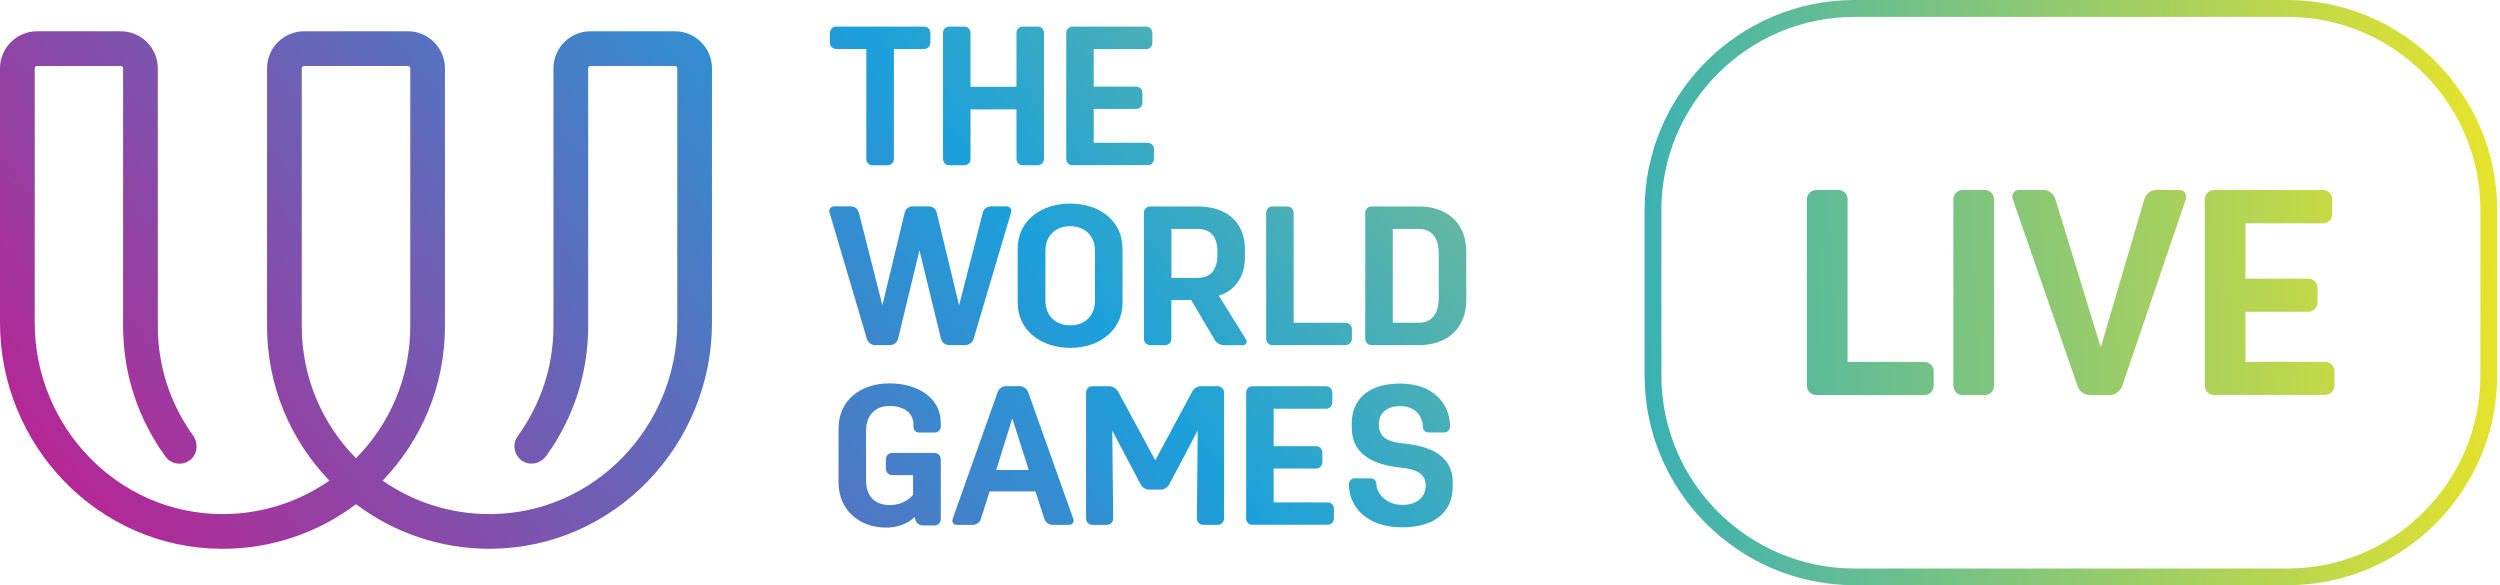
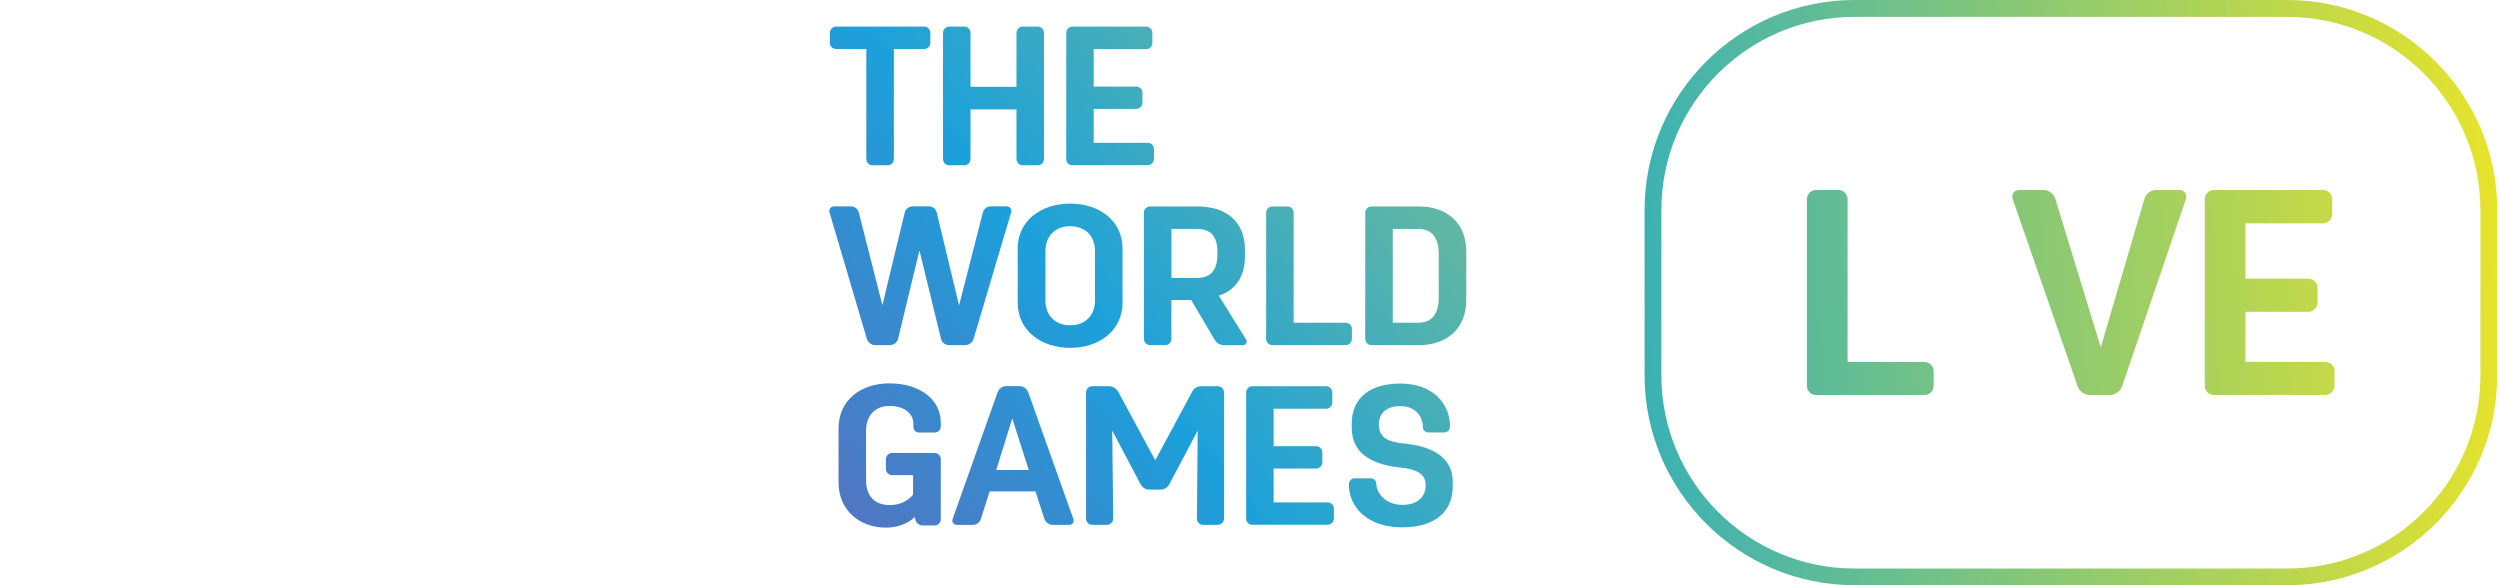
<svg xmlns="http://www.w3.org/2000/svg" width="188" height="44" viewBox="0 0 188 44" fill="none">
  <g clip-path="url(#clip0_16382_5938)">
    <g clip-path="url(#clip1_16382_5938)">
-       <path d="M36.94 41.27C33.13 41.297 29.607 40.047 26.78 37.921C26.774 37.918 26.768 37.918 26.765 37.921C23.937 40.047 20.414 41.3 16.605 41.27C7.366 41.2 0 33.495 0 24.259V5.141C0 3.601 1.251 2.351 2.791 2.351H9.077C10.617 2.351 11.868 3.601 11.868 5.141V24.54C11.868 27.502 12.783 30.338 14.518 32.748C14.927 33.315 14.863 34.139 14.317 34.578C13.732 35.051 12.877 34.932 12.441 34.331C10.358 31.461 9.257 28.075 9.257 24.54V5.141C9.257 5.041 9.175 4.961 9.077 4.961H2.791C2.69 4.961 2.611 5.044 2.611 5.141V24.259C2.611 32.077 8.845 38.622 16.663 38.659C19.667 38.674 22.458 37.744 24.758 36.152C24.764 36.146 24.767 36.136 24.758 36.13C21.863 33.12 20.082 29.036 20.082 24.54V5.141C20.082 3.601 21.332 2.351 22.873 2.351H30.669C32.209 2.351 33.46 3.601 33.46 5.141V24.54C33.46 29.036 31.678 33.123 28.784 36.13C28.778 36.136 28.778 36.146 28.784 36.152C31.081 37.744 33.874 38.674 36.879 38.659C44.696 38.622 50.931 32.077 50.931 24.259V5.141C50.931 5.041 50.848 4.961 50.751 4.961H44.409C44.309 4.961 44.23 5.044 44.23 5.141V24.54C44.23 28.051 43.144 31.415 41.088 34.273C40.713 34.794 40.023 35.023 39.441 34.749C38.675 34.386 38.462 33.446 38.931 32.797C40.688 30.375 41.619 27.52 41.619 24.54V5.141C41.619 3.601 42.869 2.351 44.409 2.351H50.751C52.291 2.351 53.541 3.601 53.541 5.141V24.256C53.541 33.492 46.175 41.2 36.937 41.267L36.94 41.27ZM22.873 4.961C22.772 4.961 22.693 5.044 22.693 5.141V24.54C22.693 28.395 24.248 31.897 26.762 34.447C26.768 34.453 26.777 34.453 26.783 34.447C29.299 31.897 30.852 28.395 30.852 24.54V5.141C30.852 5.041 30.769 4.961 30.672 4.961H22.876H22.873Z" fill="url(#paint0_linear_16382_5938)" />
      <path d="M65.608 12.431C65.354 12.431 65.147 12.224 65.147 11.956V3.684H62.869C62.615 3.684 62.408 3.476 62.408 3.22V2.476C62.408 2.207 62.615 2 62.869 2H69.499C69.753 2 69.963 2.207 69.963 2.476V3.22C69.963 3.473 69.756 3.684 69.499 3.684H67.221V11.953C67.221 12.221 67.014 12.428 66.745 12.428H65.614L65.608 12.431Z" fill="url(#paint1_linear_16382_5938)" />
      <path d="M71.391 12.431C71.122 12.431 70.915 12.224 70.915 11.956V2.476C70.915 2.207 71.122 2 71.391 2H72.522C72.775 2 72.983 2.207 72.983 2.476V6.529H76.439V2.476C76.439 2.207 76.646 2 76.914 2H78.046C78.299 2 78.507 2.207 78.507 2.476V11.953C78.507 12.221 78.299 12.428 78.046 12.428H76.914C76.646 12.428 76.439 12.221 76.439 11.953V8.228H72.983V11.953C72.983 12.221 72.775 12.428 72.522 12.428H71.391V12.431Z" fill="url(#paint2_linear_16382_5938)" />
      <path d="M80.657 12.431C80.388 12.431 80.181 12.224 80.181 11.956V2.476C80.181 2.207 80.388 2 80.657 2H86.199C86.452 2 86.659 2.207 86.659 2.476V3.235C86.659 3.488 86.452 3.696 86.199 3.696H82.249V6.511H85.451C85.705 6.511 85.912 6.718 85.912 6.987V7.716C85.912 7.969 85.705 8.192 85.451 8.192H82.249V10.739H86.302C86.571 10.739 86.778 10.946 86.778 11.199V11.943C86.778 12.212 86.571 12.419 86.302 12.419H80.654L80.657 12.431Z" fill="url(#paint3_linear_16382_5938)" />
      <path d="M65.803 25.952C65.534 25.952 65.281 25.757 65.193 25.504L62.377 15.966C62.304 15.743 62.481 15.518 62.719 15.518H63.985C64.269 15.518 64.507 15.71 64.583 15.978L66.355 22.951L68.038 15.978C68.1 15.71 68.353 15.518 68.621 15.518H69.856C70.125 15.518 70.378 15.71 70.439 15.978L72.123 22.966L73.91 15.978C73.983 15.71 74.239 15.518 74.505 15.518H75.697C75.935 15.518 76.115 15.74 76.039 15.966L73.208 25.504C73.12 25.757 72.867 25.952 72.598 25.952H71.36C71.076 25.952 70.838 25.757 70.765 25.491L69.143 18.83L67.532 25.491C67.459 25.76 67.203 25.952 66.937 25.952H65.806H65.803Z" fill="url(#paint4_linear_16382_5938)" />
      <path d="M76.53 22.762V18.693C76.53 16.592 78.29 15.31 80.48 15.31C82.67 15.31 84.415 16.592 84.415 18.693V22.762C84.415 24.863 82.655 26.16 80.48 26.16C78.305 26.16 76.53 24.863 76.53 22.762ZM78.616 18.888V22.585C78.616 23.808 79.437 24.464 80.48 24.464C81.523 24.464 82.344 23.808 82.344 22.585V18.888C82.344 17.65 81.508 17.009 80.48 17.009C79.452 17.009 78.616 17.65 78.616 18.888Z" fill="url(#paint5_linear_16382_5938)" />
      <path d="M86.498 25.953C86.229 25.953 86.022 25.745 86.022 25.477V16C86.022 15.732 86.229 15.524 86.498 15.524H90.03C92.25 15.524 93.62 16.686 93.62 18.773V19.325C93.62 20.755 92.933 21.829 91.652 22.232L93.723 25.556C93.812 25.736 93.693 25.959 93.486 25.959H92.04C91.756 25.959 91.472 25.794 91.338 25.541L89.578 22.561H88.087V25.48C88.087 25.748 87.879 25.956 87.626 25.956H86.495L86.498 25.953ZM88.093 20.899H90.03C91.012 20.899 91.549 20.347 91.549 19.139V18.947C91.549 17.739 91.012 17.217 90.03 17.217H88.093V20.899Z" fill="url(#paint6_linear_16382_5938)" />
      <path d="M95.691 25.953C95.422 25.953 95.215 25.745 95.215 25.477V16C95.215 15.732 95.422 15.524 95.691 15.524H96.822C97.076 15.524 97.283 15.732 97.283 16V24.272H101.187C101.455 24.272 101.663 24.48 101.663 24.733V25.477C101.663 25.745 101.455 25.953 101.187 25.953H95.688H95.691Z" fill="url(#paint7_linear_16382_5938)" />
      <path d="M103.142 25.953C102.874 25.953 102.666 25.745 102.666 25.477V16C102.666 15.732 102.874 15.524 103.142 15.524H106.674C108.895 15.524 110.264 16.836 110.264 18.907V22.573C110.264 24.644 108.892 25.956 106.674 25.956H103.142V25.953ZM104.737 24.269H106.674C107.656 24.269 108.193 23.613 108.193 22.39V19.081C108.193 17.858 107.656 17.217 106.674 17.217H104.737V24.266V24.269Z" fill="url(#paint8_linear_16382_5938)" />
      <path d="M70.75 32.065C70.75 32.318 70.555 32.526 70.286 32.526H69.124C68.871 32.526 68.691 32.346 68.691 32.078V31.913C68.691 31.062 67.975 30.528 66.889 30.528C65.861 30.528 65.129 31.184 65.129 32.407V36.104C65.129 37.327 65.784 37.982 66.931 37.982C67.645 37.982 68.258 37.684 68.661 37.208V35.731H67.096C66.828 35.731 66.62 35.524 66.62 35.256V34.539C66.62 34.27 66.828 34.063 67.096 34.063H70.271C70.54 34.063 70.747 34.27 70.747 34.539V39.053C70.747 39.306 70.537 39.517 70.271 39.517H69.408C69.124 39.517 68.886 39.321 68.825 39.053L68.795 38.873C68.304 39.379 67.453 39.678 66.635 39.678C64.622 39.678 63.058 38.352 63.058 36.281V32.212C63.058 30.141 64.668 28.829 66.889 28.829C69.109 28.829 70.747 29.991 70.747 31.779V32.062L70.75 32.065Z" fill="url(#paint9_linear_16382_5938)" />
      <path d="M71.955 39.471C71.717 39.471 71.552 39.248 71.641 39.022L75.023 29.485C75.112 29.231 75.38 29.036 75.648 29.036H76.676C76.945 29.036 77.213 29.228 77.317 29.485L80.715 39.022C80.803 39.245 80.641 39.471 80.401 39.471H79.162C78.879 39.471 78.625 39.275 78.537 39.022L77.866 36.951H74.422L73.767 39.007C73.693 39.275 73.437 39.468 73.172 39.468H71.949L71.955 39.471ZM74.92 35.344H77.363L76.124 31.47L74.916 35.344H74.92Z" fill="url(#paint10_linear_16382_5938)" />
      <path d="M82.148 39.47C81.88 39.47 81.672 39.263 81.672 38.995V29.518C81.672 29.249 81.88 29.042 82.148 29.042H83.387C83.67 29.042 83.939 29.207 84.088 29.46L86.876 34.614L89.648 29.46C89.767 29.207 90.051 29.042 90.335 29.042H91.573C91.826 29.042 92.049 29.249 92.049 29.518V38.995C92.049 39.263 91.826 39.47 91.573 39.47H90.484C90.216 39.47 90.008 39.263 90.008 38.995L90.066 32.379L87.95 36.387C87.831 36.64 87.547 36.82 87.263 36.82H86.428C86.144 36.82 85.876 36.64 85.757 36.387L83.64 32.379L83.713 38.995C83.713 39.263 83.49 39.47 83.237 39.47H82.148Z" fill="url(#paint11_linear_16382_5938)" />
      <path d="M94.187 39.47C93.919 39.47 93.711 39.263 93.711 38.995V29.518C93.711 29.249 93.919 29.042 94.187 29.042H99.729C99.982 29.042 100.19 29.249 100.19 29.518V30.277C100.19 30.53 99.982 30.738 99.729 30.738H95.779V33.553H98.982C99.235 33.553 99.442 33.761 99.442 34.029V34.758C99.442 35.011 99.235 35.234 98.982 35.234H95.779V37.781H99.833C100.101 37.781 100.309 37.988 100.309 38.241V38.985C100.309 39.254 100.101 39.461 99.833 39.461H94.184L94.187 39.47Z" fill="url(#paint12_linear_16382_5938)" />
      <path d="M101.892 35.969H103.069C103.322 35.969 103.502 36.149 103.502 36.402C103.502 37.058 104.204 37.967 105.439 37.967C106.601 37.967 107.211 37.372 107.211 36.475C107.211 35.578 106.406 35.267 105.332 35.164C103.468 34.971 101.651 34.285 101.651 32.168V31.854C101.651 30.125 102.782 28.844 105.302 28.844C107.821 28.844 109.041 30.408 109.041 32.062C109.041 32.315 108.861 32.522 108.593 32.522H107.431C107.177 32.522 106.997 32.342 106.997 32.089C106.997 31.418 106.534 30.54 105.298 30.54C104.21 30.54 103.688 31.134 103.688 31.924C103.688 33.029 104.582 33.251 105.625 33.355C107.354 33.535 109.245 34.175 109.245 36.231V36.588C109.245 38.436 107.964 39.656 105.43 39.656C102.895 39.656 101.437 38.195 101.437 36.423C101.437 36.17 101.632 35.96 101.885 35.96L101.892 35.969Z" fill="url(#paint13_linear_16382_5938)" />
    </g>
    <path d="M136.583 29.707C136.188 29.707 135.878 29.397 135.878 29.002V14.991C135.878 14.596 136.188 14.286 136.583 14.286H138.254C138.628 14.286 138.938 14.596 138.938 14.991V27.218H144.706C145.101 27.218 145.412 27.528 145.412 27.902V29.002C145.412 29.397 145.101 29.707 144.706 29.707H136.576H136.583Z" fill="url(#paint14_linear_16382_5938)" />
-     <path d="M147.597 29.707C147.203 29.707 146.892 29.397 146.892 29.002V14.991C146.892 14.596 147.203 14.286 147.597 14.286H149.269C149.642 14.286 149.953 14.596 149.953 14.991V29.002C149.953 29.397 149.642 29.707 149.269 29.707H147.597Z" fill="url(#paint15_linear_16382_5938)" />
    <path d="M157.159 29.707C156.743 29.707 156.369 29.418 156.235 29.044L151.349 14.949C151.236 14.617 151.483 14.286 151.835 14.286H153.662C154.078 14.286 154.451 14.575 154.564 14.97L157.977 26.118L161.256 14.97C161.369 14.575 161.721 14.286 162.137 14.286H163.921C164.253 14.286 164.492 14.617 164.387 14.949L159.585 29.044C159.451 29.418 159.056 29.707 158.661 29.707H157.166H157.159Z" fill="url(#paint16_linear_16382_5938)" />
    <path d="M166.502 29.707C166.107 29.707 165.797 29.397 165.797 29.002V14.991C165.797 14.596 166.107 14.286 166.502 14.286H174.696C175.069 14.286 175.38 14.596 175.38 14.991V16.112C175.38 16.486 175.069 16.796 174.696 16.796H168.857V20.957H173.596C173.969 20.957 174.28 21.267 174.28 21.662V22.741C174.28 23.114 173.969 23.446 173.596 23.446H168.857V27.211H174.851C175.246 27.211 175.556 27.521 175.556 27.895V28.995C175.556 29.39 175.246 29.7 174.851 29.7H166.502V29.707Z" fill="url(#paint17_linear_16382_5938)" />
    <path d="M172.002 44.007H139.46C130.759 44.007 123.672 36.928 123.672 28.219V15.788C123.672 7.087 130.752 0 139.46 0H172.002C180.703 0 187.79 7.079 187.79 15.788V28.219C187.79 36.92 180.71 44.007 172.002 44.007ZM139.46 1.269C131.45 1.269 124.935 7.785 124.935 15.795V28.226C124.935 36.236 131.45 42.752 139.46 42.752H172.002C180.012 42.752 186.528 36.236 186.528 28.226V15.795C186.528 7.785 180.012 1.269 172.002 1.269H139.46Z" fill="url(#paint18_linear_16382_5938)" />
  </g>
  <defs>
    <linearGradient id="paint0_linear_16382_5938" x1="-12.664" y1="49.621" x2="122.879" y2="-58.52" gradientUnits="userSpaceOnUse">
      <stop stop-color="#E6007E" />
      <stop offset="0.52" stop-color="#1CA0DB" />
      <stop offset="1" stop-color="#FEEB22" />
    </linearGradient>
    <linearGradient id="paint1_linear_16382_5938" x1="-3.206" y1="61.477" x2="132.341" y2="-46.661" gradientUnits="userSpaceOnUse">
      <stop stop-color="#E6007E" />
      <stop offset="0.52" stop-color="#1CA0DB" />
      <stop offset="1" stop-color="#FEEB22" />
    </linearGradient>
    <linearGradient id="paint2_linear_16382_5938" x1="0.647" y1="66.308" x2="136.193" y2="-41.833" gradientUnits="userSpaceOnUse">
      <stop stop-color="#E6007E" />
      <stop offset="0.52" stop-color="#1CA0DB" />
      <stop offset="1" stop-color="#FEEB22" />
    </linearGradient>
    <linearGradient id="paint3_linear_16382_5938" x1="4.057" y1="70.581" x2="139.603" y2="-37.56" gradientUnits="userSpaceOnUse">
      <stop stop-color="#E6007E" />
      <stop offset="0.52" stop-color="#1CA0DB" />
      <stop offset="1" stop-color="#FEEB22" />
    </linearGradient>
    <linearGradient id="paint4_linear_16382_5938" x1="4.511" y1="71.148" x2="140.054" y2="-36.993" gradientUnits="userSpaceOnUse">
      <stop stop-color="#E6007E" />
      <stop offset="0.52" stop-color="#1CA0DB" />
      <stop offset="1" stop-color="#FEEB22" />
    </linearGradient>
    <linearGradient id="paint5_linear_16382_5938" x1="9.477" y1="77.374" x2="145.023" y2="-30.767" gradientUnits="userSpaceOnUse">
      <stop stop-color="#E6007E" />
      <stop offset="0.52" stop-color="#1CA0DB" />
      <stop offset="1" stop-color="#FEEB22" />
    </linearGradient>
    <linearGradient id="paint6_linear_16382_5938" x1="13.167" y1="81.998" x2="148.711" y2="-26.143" gradientUnits="userSpaceOnUse">
      <stop stop-color="#E6007E" />
      <stop offset="0.52" stop-color="#1CA0DB" />
      <stop offset="1" stop-color="#FEEB22" />
    </linearGradient>
    <linearGradient id="paint7_linear_16382_5938" x1="16.468" y1="86.137" x2="152.014" y2="-22.004" gradientUnits="userSpaceOnUse">
      <stop stop-color="#E6007E" />
      <stop offset="0.52" stop-color="#1CA0DB" />
      <stop offset="1" stop-color="#FEEB22" />
    </linearGradient>
    <linearGradient id="paint8_linear_16382_5938" x1="19.24" y1="89.611" x2="154.786" y2="-18.527" gradientUnits="userSpaceOnUse">
      <stop stop-color="#E6007E" />
      <stop offset="0.52" stop-color="#1CA0DB" />
      <stop offset="1" stop-color="#FEEB22" />
    </linearGradient>
    <linearGradient id="paint9_linear_16382_5938" x1="11.127" y1="79.442" x2="146.67" y2="-28.699" gradientUnits="userSpaceOnUse">
      <stop stop-color="#E6007E" />
      <stop offset="0.52" stop-color="#1CA0DB" />
      <stop offset="1" stop-color="#FEEB22" />
    </linearGradient>
    <linearGradient id="paint10_linear_16382_5938" x1="15.101" y1="84.423" x2="150.644" y2="-23.718" gradientUnits="userSpaceOnUse">
      <stop stop-color="#E6007E" />
      <stop offset="0.52" stop-color="#1CA0DB" />
      <stop offset="1" stop-color="#FEEB22" />
    </linearGradient>
    <linearGradient id="paint11_linear_16382_5938" x1="18.551" y1="88.748" x2="154.097" y2="-19.394" gradientUnits="userSpaceOnUse">
      <stop stop-color="#E6007E" />
      <stop offset="0.52" stop-color="#1CA0DB" />
      <stop offset="1" stop-color="#FEEB22" />
    </linearGradient>
    <linearGradient id="paint12_linear_16382_5938" x1="22.5" y1="93.701" x2="158.047" y2="-14.44" gradientUnits="userSpaceOnUse">
      <stop stop-color="#E6007E" />
      <stop offset="0.52" stop-color="#1CA0DB" />
      <stop offset="1" stop-color="#FEEB22" />
    </linearGradient>
    <linearGradient id="paint13_linear_16382_5938" x1="25.773" y1="97.8" x2="161.32" y2="-10.341" gradientUnits="userSpaceOnUse">
      <stop stop-color="#E6007E" />
      <stop offset="0.52" stop-color="#1CA0DB" />
      <stop offset="1" stop-color="#FEEB22" />
    </linearGradient>
    <linearGradient id="paint14_linear_16382_5938" x1="-2.919" y1="29.214" x2="197.217" y2="19.159" gradientUnits="userSpaceOnUse">
      <stop stop-color="#E5007E" />
      <stop offset="0.52" stop-color="#00A0E3" />
      <stop offset="1" stop-color="#FFEA17" />
    </linearGradient>
    <linearGradient id="paint15_linear_16382_5938" x1="-2.905" y1="29.602" x2="197.231" y2="19.553" gradientUnits="userSpaceOnUse">
      <stop stop-color="#E5007E" />
      <stop offset="0.52" stop-color="#00A0E3" />
      <stop offset="1" stop-color="#FFEA17" />
    </linearGradient>
    <linearGradient id="paint16_linear_16382_5938" x1="-2.884" y1="29.947" x2="197.253" y2="19.892" gradientUnits="userSpaceOnUse">
      <stop stop-color="#E5007E" />
      <stop offset="0.52" stop-color="#00A0E3" />
      <stop offset="1" stop-color="#FFEA17" />
    </linearGradient>
    <linearGradient id="paint17_linear_16382_5938" x1="-2.849" y1="30.716" x2="197.288" y2="20.668" gradientUnits="userSpaceOnUse">
      <stop stop-color="#E5007E" />
      <stop offset="0.52" stop-color="#00A0E3" />
      <stop offset="1" stop-color="#FFEA17" />
    </linearGradient>
    <linearGradient id="paint18_linear_16382_5938" x1="-2.856" y1="29.975" x2="197.281" y2="19.92" gradientUnits="userSpaceOnUse">
      <stop stop-color="#E5007E" />
      <stop offset="0.52" stop-color="#00A0E3" />
      <stop offset="1" stop-color="#FFEA17" />
    </linearGradient>
    <clipPath id="clip0_16382_5938">
      <rect width="187.79" height="44" fill="white" />
    </clipPath>
    <clipPath id="clip1_16382_5938">
      <rect width="110.264" height="39.27" fill="white" transform="translate(0 2)" />
    </clipPath>
  </defs>
</svg>